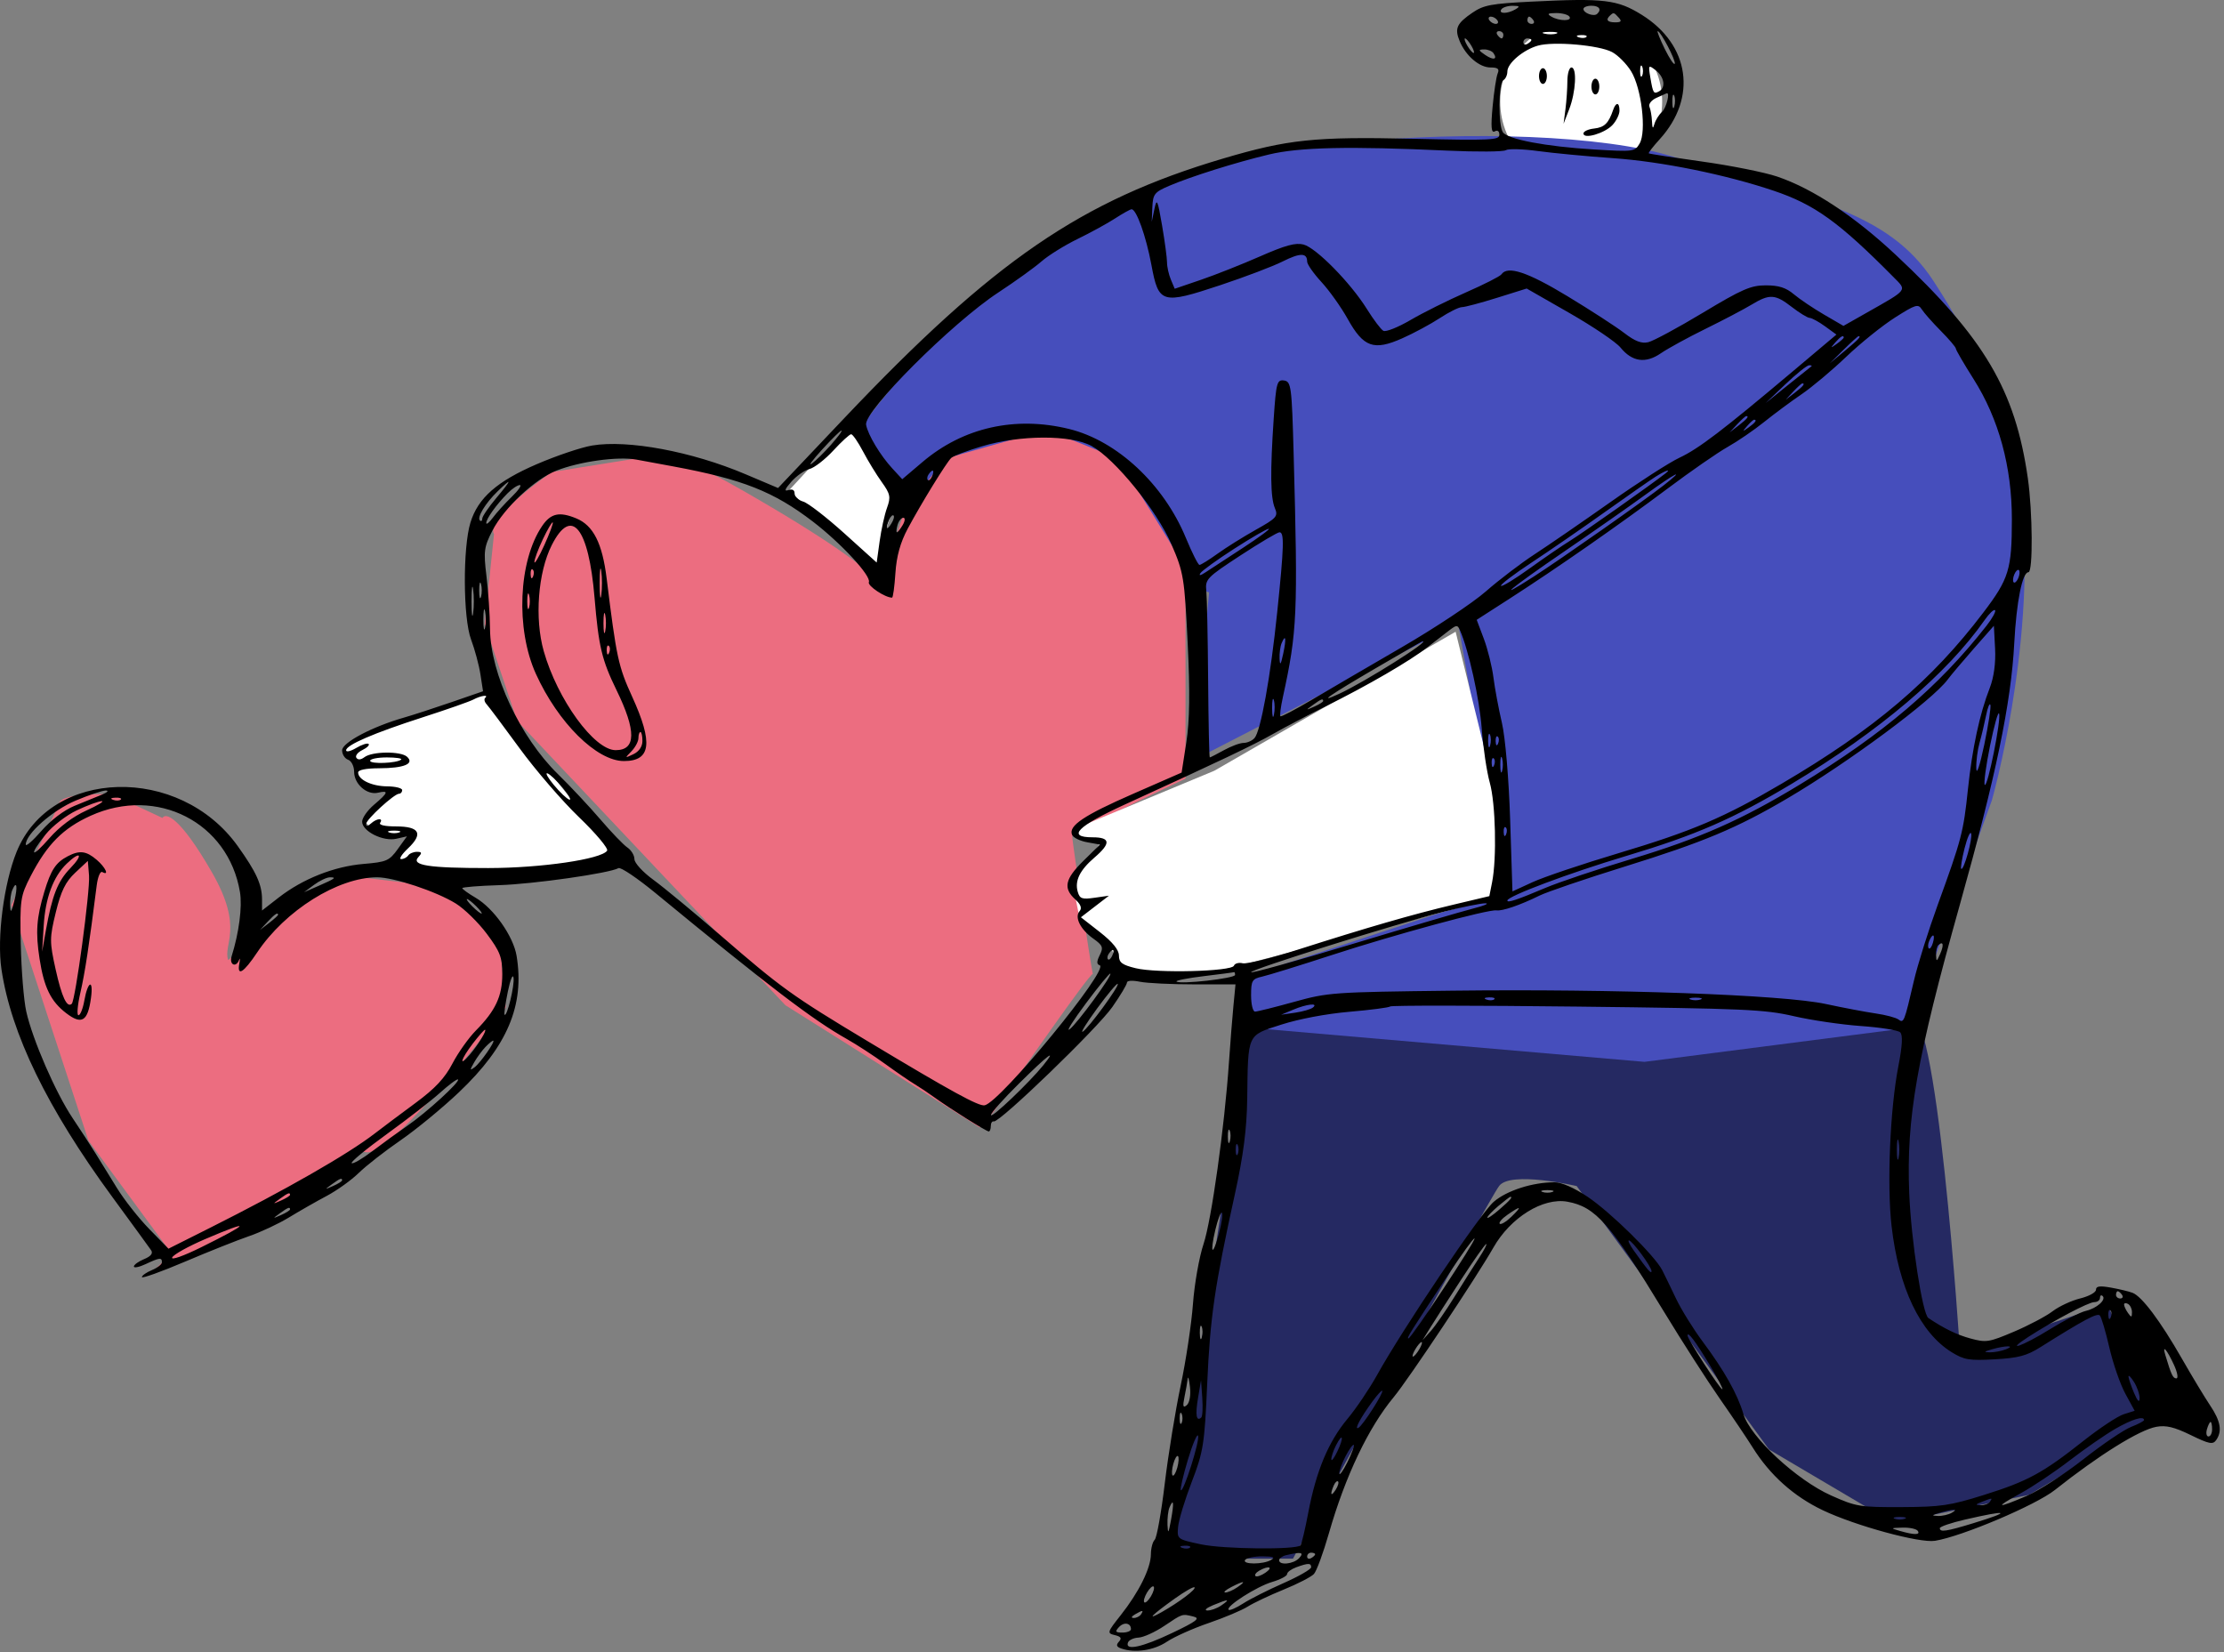
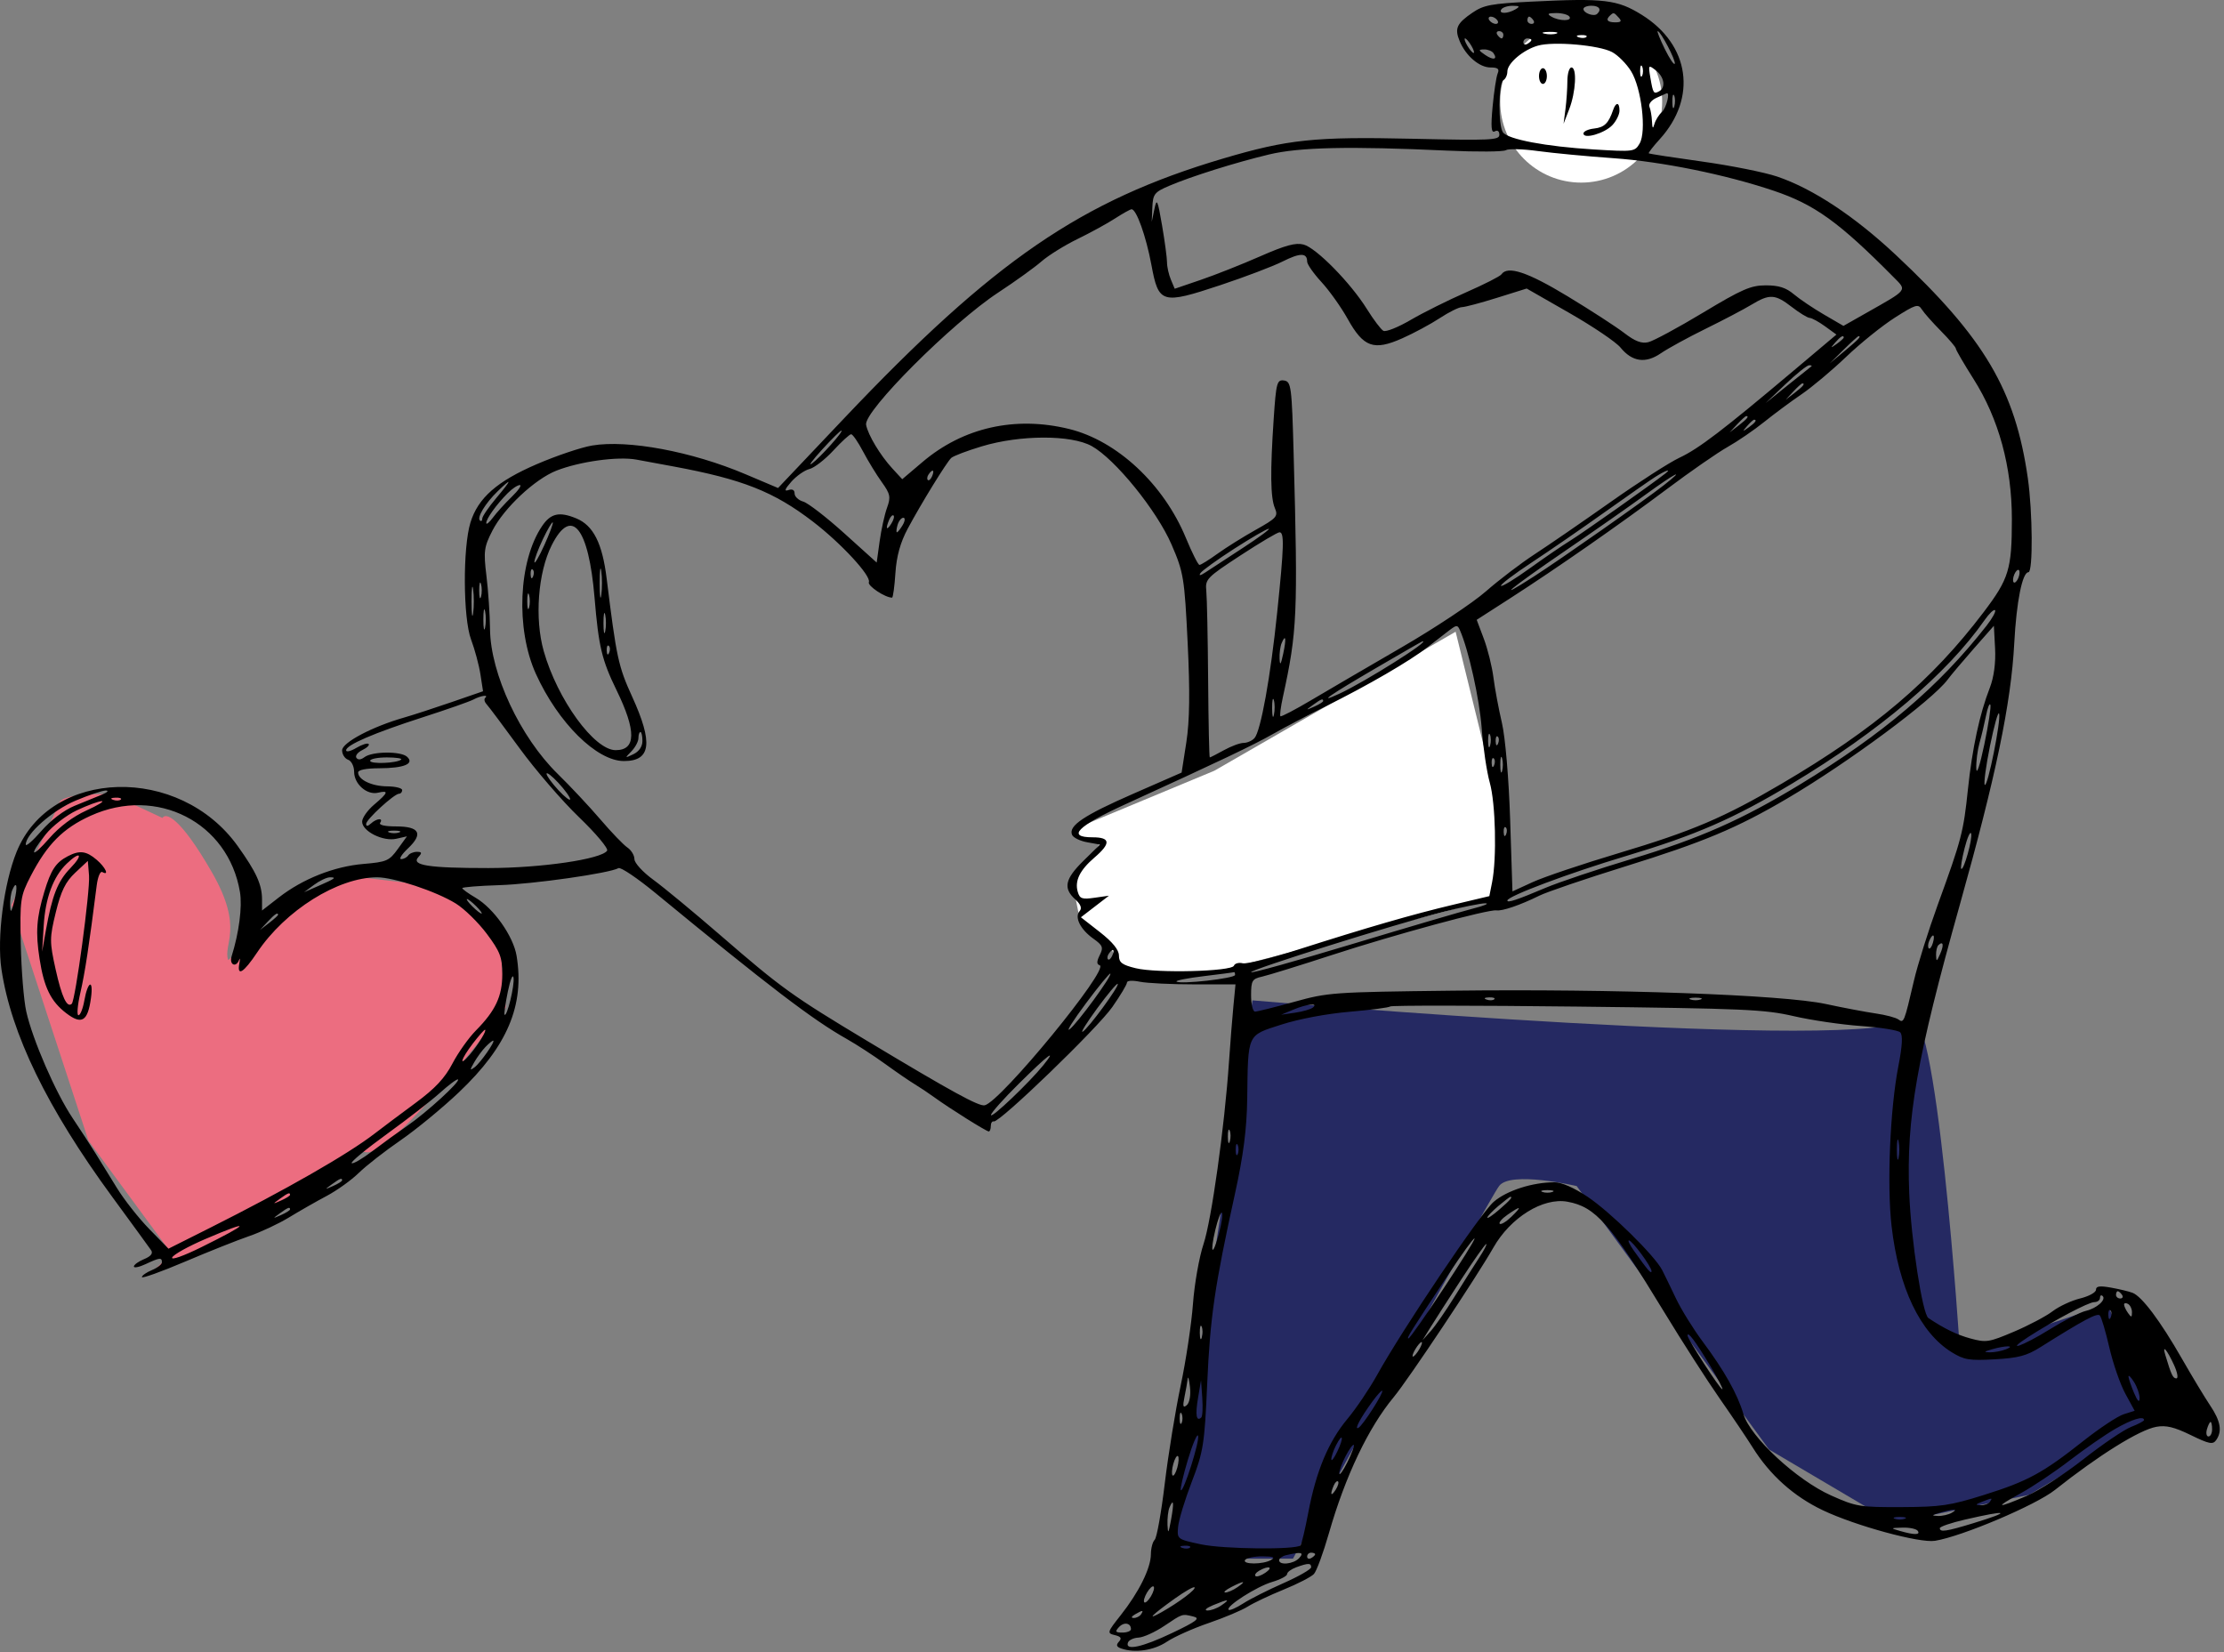
<svg xmlns="http://www.w3.org/2000/svg" width="424" height="315" viewBox="0 0 424 315" fill="none">
  <rect x="0" y="0" width="424" height="315" fill="#808080" stroke="none" />
  <path d="M238.783 190.716C238.783 190.716 358.309 201.022 363.709 194.117C369.164 187.263 373.698 258.134 373.698 258.134L401.85 248.635L410.478 270.938L386.866 284.98L360.984 290.349L337.268 276.345L300.593 226.119C300.593 226.119 287.931 223.152 285.793 226.119C283.6 229.035 246.502 297.155 246.502 297.155H222.891L238.783 190.716Z" fill="#252962" />
  <path d="M316.888 19.376C316.888 27.902 309.976 34.814 301.45 34.814C292.923 34.814 286.011 27.902 286.011 19.376C286.011 10.849 292.923 3.937 301.45 3.937C309.976 3.937 316.888 10.849 316.888 19.376Z" fill="white" />
  <path d="M57.058 171.599L43.503 183.036C42.465 179.955 46.599 177.076 40.402 166.301C34.205 155.526 31.536 154.905 30.977 155.942L21.269 151.404C21.269 151.404 11.272 151.083 11.251 153.272L2.168 172.571L16.863 217.462L32.643 238.899L28.795 242.822C35.311 240.569 48.169 232.891 47.839 233.396C47.427 234.028 53.486 229.569 57.739 228.659C59.78 228.221 64.634 218.715 69.764 219.662C74.894 220.61 96.425 192.067 96.425 192.067L95.208 178.704L85.078 169.209L65.434 166.857L57.058 171.599Z" fill="#EC6D80" />
-   <path d="M164.511 80.937L171.511 94.437L230.511 112.937L227.511 144.937L278.011 118.937L287.011 169.937L238.353 185.937V195.937L313.511 202.437L364.046 195.937L379.746 152.576C379.746 152.576 387.963 123.827 385.577 97.037C383.841 77.55 372.237 59.1 368.567 53.503C359.852 40.212 345.341 37.994 318.832 29.835C292.323 21.676 217.462 26.526 210.32 42.514C185.805 50.89 164.511 80.937 164.511 80.937Z" fill="#464EBC" />
-   <path d="M167.907 111L172.407 97.5L180.156 87.444L199.556 81.937L213.225 87.444L226.011 108.198V148.437C218.81 151.826 204.407 158.772 204.407 159.45C204.407 160.25 207.943 184.073 208.339 185.671C208.363 185.666 208.375 185.68 208.375 185.711C208.375 185.782 208.362 185.766 208.339 185.671C207.596 185.81 195.539 203.08 189.415 211.972L186.77 214.937L149.733 191.641L98.587 137.425L92.406 119L94.178 101.845C92.415 98.739 105.201 89.985 105.201 89.985L121.074 87.444C120.927 85.467 124.778 83.886 141.356 93.374C157.934 102.861 164.085 107.611 167.907 111Z" fill="#EC6D80" />
-   <path d="M68.406 141L75.906 138L94.406 131.5L99.406 140.5L111.407 155.5L117.907 163L114.907 165L97.406 166.5H81.406L78.406 163.5L77.906 165L75.406 164.5C73.406 164.1 76.906 160.667 78.906 159L77.406 158.5L74.906 159.5L72.406 157.5H70.406L69.406 156.5L70.906 155L74.406 152L73.906 150.5L69.406 149.5L67.906 147.5L68.906 145.5L66.406 144L65.406 143L68.406 141Z" fill="white" />
-   <path d="M162.407 80.5L171.407 93.5L168.907 101L167.407 109.5L150.407 93.5L162.407 80.5Z" fill="white" />
  <path d="M277.511 120.437L231.511 146.937L204.906 158L205.906 160L209.906 160.5L205.406 167L204.906 170.5L205.906 175.5L211.406 179.5L212.906 183.5L218.906 186L230.906 185.5L285.906 171L285.406 152.5L277.511 120.437Z" fill="white" />
  <path fill-rule="evenodd" clip-rule="evenodd" d="M291.955 0.311C284.303 0.692 282.862 0.961 280.732 2.411C277.71 4.467 277.276 5.433 278.286 7.85C279.456 10.653 282.044 12.863 284.154 12.863C285.565 12.863 285.895 13.137 285.528 14.004C285.263 14.631 284.828 17.484 284.561 20.343C284.201 24.204 284.305 25.415 284.962 25.047C285.496 24.747 285.848 25.002 285.848 25.689C285.848 26.722 284.312 26.793 269.243 26.452C250.638 26.032 245.549 26.564 233.172 30.228C206.115 38.237 189.46 49.656 160.905 79.776L148.334 93.037L142.086 90.391C131.88 86.067 119.679 83.79 112.869 84.939C110.807 85.287 106.076 86.881 102.357 88.483C94.752 91.756 91.138 94.933 89.692 99.614C88.215 104.403 88.28 117.833 89.802 121.9C90.515 123.804 91.322 126.807 91.594 128.573L92.09 131.786L86.1 133.854C82.805 134.991 78.735 136.315 77.056 136.794C70.969 138.533 65.223 141.569 65.223 143.047C65.223 143.814 65.738 144.622 66.368 144.841C67 145.061 67.513 146.089 67.513 147.135C67.513 149.483 69.961 151.628 72.069 151.128C74.182 150.626 74.023 151.119 71.33 153.399C70.071 154.466 69.04 155.926 69.04 156.643C69.04 158.48 73.043 160.48 75.569 159.905L77.584 159.446L75.829 161.874C74.207 164.119 73.713 164.333 69.284 164.708C63.702 165.18 57.74 167.541 53.171 171.087L49.955 173.584V171.498C49.955 168.647 48.867 166.254 45.319 161.298C34.207 145.778 9.646 146.419 3.166 162.399C0.723 168.427 -0.614 178.783 0.277 184.788C2.1 197.068 9.017 211.286 21.369 228.139C25.125 233.263 28.473 237.858 28.808 238.349C29.216 238.947 28.774 239.508 27.472 240.047C26.401 240.489 25.526 241.12 25.526 241.449C25.526 241.779 26.54 241.573 27.778 240.993C30.433 239.747 30.87 239.698 30.87 240.643C30.87 241.032 30.011 241.705 28.961 242.139C27.912 242.572 27.053 243.174 27.053 243.475C27.053 243.776 30.745 242.453 35.259 240.534C39.773 238.614 45.274 236.425 47.484 235.667C49.694 234.911 53.13 233.299 55.118 232.087C57.107 230.874 60.334 229.033 62.289 227.995C64.245 226.956 66.993 224.985 68.397 223.614C69.8 222.242 73.38 219.447 76.353 217.403C79.325 215.357 84.344 211.229 87.505 208.228C96.74 199.463 100.043 191.637 98.486 182.221C97.868 178.484 94.129 173.182 90.688 171.161C89.289 170.34 88.14 169.512 88.134 169.32C88.13 169.129 91.302 168.873 95.187 168.751C101.733 168.546 116.164 166.486 117.911 165.507C118.329 165.273 121.504 167.411 124.965 170.257C146.649 188.095 154.896 194.387 161.412 198.065C163.302 199.132 166.605 201.279 168.752 202.836C170.901 204.394 173.439 206.135 174.393 206.706C175.348 207.277 177.026 208.397 178.122 209.195C180.981 211.276 188.045 215.706 188.506 215.706C188.719 215.706 188.895 215.238 188.895 214.667C188.895 214.096 189.152 213.704 189.467 213.796C190.518 214.102 209.234 196.033 212.063 191.981C213.596 189.784 214.851 187.689 214.851 187.326C214.851 186.937 215.877 186.872 217.332 187.166C218.697 187.442 223.352 187.668 227.678 187.668H235.544L235.144 191.822C234.924 194.106 234.542 198.935 234.295 202.552C233.452 214.857 230.962 232.653 229.451 237.167C228.623 239.642 227.715 244.782 227.434 248.59C227.152 252.397 226.099 259.404 225.093 264.16C224.086 268.916 222.721 277.327 222.057 282.852C221.394 288.377 220.531 293.193 220.141 293.554C219.75 293.916 219.423 295.163 219.414 296.324C219.393 298.985 217.123 303.559 213.644 307.951C211.076 311.193 211.024 311.37 212.535 311.728C213.708 312.006 213.912 312.331 213.321 312.977C212.741 313.61 212.859 313.967 213.748 314.277C216.361 315.186 219.974 314.653 222.457 312.992C223.863 312.05 227.451 310.446 230.43 309.426C233.408 308.406 236.755 306.997 237.867 306.294C238.98 305.591 242.072 304.128 244.738 303.044C247.405 301.959 249.998 300.621 250.501 300.071C251.004 299.521 252.285 296.038 253.347 292.332C256.472 281.423 260.876 272.175 265.726 266.337C268.475 263.026 281.573 243.374 284.705 237.859C287.973 232.106 294.176 228.258 298.827 229.102C304.21 230.078 307.051 233.315 317.227 250.065C320.667 255.727 325.439 263.163 327.832 266.589C330.224 270.016 333.059 274.222 334.13 275.935C337.438 281.225 341.962 285.277 347.516 287.923C353.735 290.886 365.983 294.222 368.902 293.748C374.068 292.906 388.09 286.965 391.748 284.067C400.169 277.395 407.867 272.601 411.103 272.014C412.942 271.68 414.51 272.056 417.646 273.582C421.184 275.305 421.874 275.442 422.503 274.551C423.691 272.871 423.358 270.925 421.376 267.974C420.353 266.451 417.91 262.401 415.947 258.974C411.848 251.817 408.343 247.148 406.559 246.466C405.878 246.206 404.033 245.762 402.458 245.481C400.304 245.095 399.595 245.195 399.595 245.887C399.595 246.392 398.236 247.137 396.576 247.543C394.915 247.948 392.544 249.053 391.307 249.997C390.069 250.942 386.761 252.689 383.956 253.879C379.182 255.905 378.652 255.988 375.675 255.18C373.086 254.478 370.664 253.302 367.643 251.28C366.506 250.519 364.352 236.479 363.99 227.475C363.415 213.157 365.409 201.79 373.632 172.497C380.505 148.015 383.413 134.038 384.015 122.592C384.428 114.73 385.556 109.092 386.716 109.092C387.598 109.092 387.523 97.61 386.6 91.159C384.196 74.367 378.32 64.425 361.467 48.633C353.539 41.205 345.62 35.97 338.819 33.663C336.419 32.848 329.971 31.559 324.492 30.797C319.013 30.036 314.441 29.331 314.332 29.234C314.224 29.136 315.167 27.921 316.427 26.535C323.596 18.647 322.151 8.542 313.038 2.85C308.349 -0.079 305.849 -0.38 291.955 0.311ZM286.229 1.786C285.628 2.668 287.397 2.668 288.901 1.786C289.832 1.241 289.733 1.114 288.374 1.105C287.454 1.099 286.489 1.406 286.229 1.786ZM301.879 1.712C301.879 2.491 303.865 3.217 304.476 2.662C305.395 1.829 304.894 1.094 303.406 1.094C302.566 1.094 301.879 1.372 301.879 1.712ZM295.772 3.171C297.28 4.055 299.809 4.055 299.207 3.171C298.948 2.79 297.811 2.484 296.681 2.489C295.074 2.497 294.876 2.646 295.772 3.171ZM306.969 2.941C306.06 3.764 306.427 4.259 307.944 4.259C309.067 4.259 309.23 4.042 308.614 3.369C307.669 2.337 307.642 2.33 306.969 2.941ZM283.939 3.863C284.199 4.244 284.754 4.556 285.174 4.556C285.594 4.556 285.725 4.244 285.466 3.863C285.206 3.483 284.65 3.171 284.231 3.171C283.811 3.171 283.679 3.483 283.939 3.863ZM291.191 3.863C291.191 4.244 291.555 4.556 292 4.556C292.444 4.556 292.596 4.244 292.336 3.863C292.077 3.483 291.714 3.171 291.528 3.171C291.342 3.171 291.191 3.483 291.191 3.863ZM285.466 6.633C285.725 7.013 286.089 7.325 286.274 7.325C286.46 7.325 286.611 7.013 286.611 6.633C286.611 6.252 286.247 5.94 285.802 5.94C285.358 5.94 285.206 6.252 285.466 6.633ZM294.45 6.42C295.193 6.596 296.224 6.584 296.741 6.394C297.257 6.205 296.65 6.061 295.39 6.075C294.13 6.089 293.708 6.244 294.45 6.42ZM317.387 9.331C318.305 11.196 319.162 12.465 319.291 12.152C319.537 11.558 316.591 5.94 316.035 5.94C315.861 5.94 316.469 7.466 317.387 9.331ZM300.973 7.105C301.523 7.305 302.182 7.28 302.436 7.051C302.689 6.821 302.239 6.657 301.434 6.687C300.545 6.72 300.364 6.885 300.973 7.105ZM279.74 8.709C280.19 9.471 280.729 10.094 280.939 10.094C281.149 10.094 280.953 9.471 280.504 8.709C280.054 7.948 279.515 7.325 279.305 7.325C279.095 7.325 279.291 7.948 279.74 8.709ZM290.428 8.058C290.428 8.461 290.771 8.599 291.191 8.363C291.611 8.128 291.955 7.798 291.955 7.63C291.955 7.462 291.611 7.325 291.191 7.325C290.771 7.325 290.428 7.655 290.428 8.058ZM293.191 8.702C290.382 9.505 287.374 12.056 287.374 13.635C287.374 14.308 287.031 15.051 286.611 15.286C285.682 15.807 285.612 23.915 286.525 25.221C287.461 26.562 294.745 27.939 303.815 28.49C311.457 28.954 311.666 28.927 312.584 27.372C313.932 25.088 312.951 16.786 310.952 13.562C310.081 12.157 308.457 10.522 307.342 9.928C304.848 8.599 296.177 7.848 293.191 8.702ZM283.12 10.455C284.689 11.531 285.565 11.36 284.734 10.14C284.457 9.734 283.65 9.411 282.94 9.424C281.806 9.443 281.828 9.569 283.12 10.455ZM312.687 13.556C312.687 14.507 312.861 14.897 313.072 14.421C313.284 13.945 313.284 13.166 313.072 12.69C312.861 12.214 312.687 12.604 312.687 13.556ZM314.64 14.818C315.15 17.818 315.264 17.991 316.333 17.392C317.617 16.672 317.285 14.663 315.678 13.414C314.258 12.312 314.223 12.36 314.64 14.818ZM298.817 15.459C298.812 16.887 298.647 19.302 298.449 20.825L298.09 23.594L299.163 20.825C300.426 17.561 300.678 12.863 299.589 12.863C299.169 12.863 298.822 14.032 298.817 15.459ZM315.801 18.655C314.841 19.085 314.247 19.843 314.465 20.357C314.681 20.867 314.897 22.115 314.945 23.131C315.012 24.515 315.129 24.643 315.41 23.643C315.616 22.908 316.263 21.873 316.848 21.343C317.696 20.574 318.459 17.465 317.72 17.794C317.614 17.841 316.751 18.229 315.801 18.655ZM318.823 19.44C318.838 20.582 319.009 20.966 319.203 20.292C319.397 19.619 319.384 18.684 319.175 18.215C318.966 17.747 318.808 18.298 318.823 19.44ZM307.525 20.998C306.668 23.514 305.864 24.292 303.901 24.505C302.789 24.625 301.879 25.049 301.879 25.446C301.879 26.605 305.929 25.425 307.414 23.834C308.148 23.046 308.75 21.813 308.75 21.094C308.75 19.452 308.07 19.398 307.525 20.998ZM241.952 29.446C235.566 30.971 227.082 33.636 222.866 35.442C220.098 36.628 219.801 37.008 219.694 39.518L219.575 42.286L220.084 39.863C220.539 37.7 220.696 38.035 221.544 42.978C222.067 46.024 222.492 49.197 222.49 50.029C222.487 50.861 222.816 52.331 223.22 53.296L223.956 55.05L228.955 53.344C231.705 52.405 236.785 50.392 240.244 48.871C245.044 46.761 247.002 46.228 248.515 46.619C250.927 47.243 257.497 53.933 260.609 58.934C261.862 60.947 263.269 62.808 263.735 63.069C264.202 63.331 266.533 62.403 268.917 61.008C271.301 59.614 276.071 57.236 279.518 55.725C282.965 54.213 285.991 52.674 286.243 52.304C287.409 50.593 291.206 51.85 298.843 56.475C303.242 59.138 308.108 62.292 309.656 63.484C311.709 65.064 312.948 65.539 314.236 65.239C315.207 65.012 319.901 62.482 324.665 59.615C332.121 55.127 333.791 54.401 336.65 54.401C339.122 54.401 340.49 54.837 342.002 56.108C343.119 57.047 345.702 58.786 347.741 59.972L351.449 62.13L355.864 59.628C363.831 55.114 363.582 55.441 361.011 52.845C350.611 42.34 345.973 38.997 338.141 36.36C328.985 33.278 316.809 30.805 307.605 30.16C302.566 29.806 296.08 29.192 293.191 28.795C290.303 28.398 287.554 28.325 287.084 28.632C286.614 28.94 281.592 28.976 275.923 28.715C257.272 27.852 247.769 28.057 241.952 29.446ZM212.56 41.661C211.091 42.613 207.878 44.372 205.422 45.569C202.965 46.766 199.873 48.69 198.551 49.843C197.229 50.998 193.524 53.663 190.319 55.767C181.475 61.572 164.639 78.417 165.118 80.982C165.48 82.921 167.822 86.817 170.132 89.322L172.01 91.358L175.896 88.062C183.643 81.49 193.557 79.263 203.832 81.785C212.977 84.03 221.856 92.317 226.087 102.555C227.255 105.381 228.421 107.696 228.678 107.7C228.935 107.704 230.481 106.745 232.113 105.568C233.746 104.39 237.035 102.333 239.422 100.997C243.414 98.76 243.705 98.429 243.048 96.861C242.207 94.855 242.145 89.943 242.833 79.743C243.291 72.963 243.458 72.35 244.793 72.54C246.16 72.734 246.277 73.633 246.631 86.593C247.462 117.121 247.318 120.371 244.576 132.907C244.168 134.773 243.959 136.412 244.111 136.549C244.262 136.687 246.93 135.291 250.04 133.446C253.149 131.603 260.868 127.095 267.193 123.428C273.518 119.762 280.753 114.958 283.269 112.754C285.786 110.55 289.997 107.344 292.625 105.631C295.253 103.917 301.752 99.448 307.065 95.698C312.378 91.95 318.281 88.154 320.181 87.264C323.838 85.552 328.409 82.068 341.836 70.758L350.113 63.786L347.944 62.212C346.751 61.347 345.431 60.624 345.012 60.607C344.592 60.589 343.059 59.653 341.605 58.526C338.42 56.058 337.383 55.997 333.928 58.082C332.466 58.964 328.522 61.036 325.163 62.687C321.804 64.338 317.973 66.434 316.649 67.344C313.728 69.355 311.172 68.993 308.939 66.254C308.092 65.215 303.722 62.259 299.228 59.686L291.057 55.007L285.392 56.78C282.276 57.757 279.266 58.555 278.703 58.555C278.14 58.555 276.247 59.495 274.496 60.645C272.745 61.796 269.516 63.534 267.32 64.507C261.895 66.913 259.947 66.216 256.928 60.793C255.69 58.569 253.445 55.412 251.94 53.779C250.435 52.145 249.204 50.389 249.204 49.876C249.204 48.172 247.879 48.166 244.517 49.855C242.686 50.775 237.356 52.8 232.672 54.357C221.476 58.076 220.885 57.903 219.512 50.496C218.502 45.045 216.639 39.833 215.722 39.897C215.453 39.915 214.03 40.709 212.56 41.661ZM361.26 60.548C358.86 62.075 354.675 65.444 351.961 68.036C349.246 70.627 345.418 73.837 343.455 75.17C341.491 76.502 338.29 78.874 336.341 80.439C334.392 82.004 331.251 84.154 329.362 85.215C327.472 86.277 322.319 89.849 317.911 93.152C308.761 100.007 296.696 108.412 287.696 114.199L281.529 118.165L282.883 121.763C283.628 123.742 284.456 127.075 284.721 129.169C284.987 131.263 285.715 135.157 286.338 137.822C286.986 140.598 287.657 148.495 287.907 156.305L288.345 169.942L292.196 168.173C294.314 167.199 301.67 164.72 308.542 162.663C322.644 158.44 328.634 155.891 339.642 149.422C357.379 139 368.282 129.748 378.139 116.754C383.002 110.343 383.554 108.537 383.559 99.023C383.565 89.006 381.067 79.855 376.255 72.26C374.397 69.327 372.876 66.713 372.876 66.452C372.876 66.192 371.588 64.677 370.013 63.086C368.439 61.496 366.807 59.65 366.387 58.984C365.695 57.887 365.214 58.034 361.26 60.548ZM349.876 65.305C348.927 66.403 348.954 66.427 350.164 65.566C350.899 65.043 351.5 64.498 351.5 64.355C351.5 63.785 350.874 64.151 349.876 65.305ZM351.459 66.689L348.829 69.285L351.691 66.9C354.356 64.679 354.905 64.093 354.322 64.093C354.194 64.093 352.907 65.262 351.459 66.689ZM340.402 73.239L336.614 76.847L340.813 73.459C343.122 71.596 345.155 69.973 345.33 69.852C345.505 69.73 345.32 69.631 344.919 69.631C344.518 69.631 342.486 71.255 340.402 73.239ZM341.885 74.65L340.431 76.208L342.149 74.889C343.763 73.65 344.214 73.093 343.603 73.093C343.458 73.093 342.685 73.793 341.885 74.65ZM331.198 80.881L329.743 82.439L331.461 81.12C333.075 79.881 333.526 79.323 332.915 79.323C332.77 79.323 331.998 80.024 331.198 80.881ZM333.081 81.227C332.132 82.325 332.159 82.35 333.37 81.489C334.641 80.584 335.045 80.016 334.417 80.016C334.259 80.016 333.657 80.561 333.081 81.227ZM156.719 85.727C154.899 87.726 154.021 88.924 154.768 88.39C156.33 87.272 160.964 82.093 160.402 82.093C160.196 82.093 158.539 83.729 156.719 85.727ZM158.869 85.895C157.293 87.605 155.245 89.19 154.318 89.418C153.391 89.646 151.835 90.737 150.86 91.844C149.633 93.237 149.457 93.728 150.287 93.439C151.059 93.171 151.488 93.402 151.488 94.087C151.488 94.673 152.229 95.366 153.135 95.627C154.04 95.887 157.562 98.609 160.96 101.674L167.138 107.248L167.702 103.183C168.013 100.948 168.647 98.075 169.111 96.798C169.852 94.764 169.728 94.16 168.114 91.919C167.101 90.512 165.491 87.882 164.538 86.073C163.583 84.264 162.563 82.785 162.27 82.785C161.976 82.785 160.446 84.184 158.869 85.895ZM187.193 85.088C184.368 85.937 181.739 86.935 181.349 87.305C180.429 88.181 175.658 95.934 173.056 100.785C171.649 103.408 170.918 106.046 170.707 109.265C170.539 111.835 170.251 113.938 170.067 113.938C168.737 113.938 165.352 111.683 165.644 110.991C166.137 109.82 160.372 103.578 154.976 99.44C147.517 93.722 141.593 91.378 128.411 88.93C126.198 88.52 123.018 87.932 121.345 87.624C117.798 86.973 110.516 87.977 106.065 89.731C101.979 91.342 96.126 96.818 93.907 101.108C92.275 104.262 92.164 105.085 92.739 109.785C93.089 112.64 93.396 117.214 93.422 119.949C93.503 128.43 99.18 140.558 106.347 147.56C108.711 149.87 112.36 153.764 114.456 156.214C116.551 158.664 118.87 161.075 119.609 161.573C120.347 162.07 120.952 163.067 120.952 163.788C120.952 164.519 122.549 166.264 124.561 167.73C126.546 169.177 132.308 173.943 137.365 178.322C149.031 188.424 151.007 189.844 165.451 198.521C181.499 208.162 186.622 210.966 187.734 210.721C190.765 210.051 211.642 184.621 209.653 184.02C209.056 183.839 209.058 183.299 209.663 182.094C210.398 180.631 210.24 180.23 208.415 178.929C205.953 177.173 204.805 174.849 205.829 173.695C206.318 173.143 206.041 172.41 204.978 171.445C202.653 169.337 203.03 167.577 206.55 164.114L209.701 161.015L207.248 160.57C205.899 160.326 204.611 159.691 204.387 159.16C203.658 157.439 206.605 155.459 216.029 151.335L225.273 147.29L226.171 141.517C226.805 137.445 226.88 131.873 226.426 122.592C225.818 110.146 225.653 109.136 223.354 103.817C220.545 97.32 212.58 87.499 208.124 85.038C204.197 82.871 194.487 82.893 187.193 85.088ZM177.031 90.447C176.754 90.852 176.691 91.334 176.891 91.515C177.091 91.696 177.458 91.364 177.707 90.776C178.223 89.556 177.783 89.342 177.031 90.447ZM315.6 90.904C314.561 91.562 310.206 94.599 305.92 97.654C301.634 100.709 295.35 105.038 291.956 107.275C288.561 109.512 285.955 111.497 286.164 111.686C286.372 111.875 288.816 110.39 291.595 108.384C294.374 106.379 297.899 103.968 299.43 103.026C301.716 101.619 314.845 92.351 317.491 90.276C318.785 89.262 317.538 89.675 315.6 90.904ZM313.712 94.305C310.773 96.448 303.817 101.314 298.253 105.116C288.055 112.088 284.512 114.996 292.394 109.925C297.539 106.615 313.435 95.456 317.147 92.549C321.673 89.005 319.357 90.188 313.712 94.305ZM94.85 93.689C92.522 95.953 90.88 98.667 91.499 99.228C91.743 99.45 91.942 99.291 91.942 98.876C91.942 98.461 93.142 96.696 94.609 94.954C97.634 91.36 97.722 90.896 94.85 93.689ZM96.775 94.035C94.627 96.206 92.706 98.885 92.706 99.708C92.706 100.089 93.273 99.63 93.966 98.689C94.659 97.748 96.273 95.965 97.551 94.727C98.83 93.489 99.524 92.477 99.095 92.477C98.666 92.477 97.622 93.178 96.775 94.035ZM103.366 100.265C98.829 106.931 98.279 119.902 102.17 128.477C106.403 137.804 113.763 145.092 118.95 145.092C124.104 145.092 124.547 141.641 120.523 132.828C117.88 127.035 117.526 125.397 115.653 110.251C114.824 103.547 113.112 100.169 109.865 98.827C106.643 97.496 105.005 97.858 103.366 100.265ZM169.523 99.081C168.786 100.821 169.003 101.271 169.903 99.867C170.349 99.172 170.552 98.458 170.356 98.28C170.159 98.101 169.784 98.462 169.523 99.081ZM171.115 100.092C170.896 100.854 170.843 101.477 170.999 101.477C171.156 101.477 171.65 100.854 172.1 100.092C172.551 99.327 172.603 98.708 172.216 98.708C171.83 98.708 171.335 99.331 171.115 100.092ZM103.497 102.796C102.6 104.686 101.875 106.643 101.885 107.143C101.895 107.644 102.743 106.201 103.77 103.936C104.796 101.672 105.522 99.715 105.382 99.588C105.242 99.462 104.394 100.905 103.497 102.796ZM105.185 103.937C102.56 109.136 101.898 117.899 103.659 124.127C106.267 133.352 113.286 143.015 117.377 143.015C121.284 143.015 121.332 139.35 117.529 131.55C114.74 125.833 114.128 123.255 113.35 113.957C112.224 100.502 108.948 96.483 105.185 103.937ZM235.328 104.599C232.104 106.672 229.199 108.765 228.871 109.25C228.488 109.816 228.841 109.76 229.858 109.092C230.73 108.521 233.946 106.418 237.007 104.419C240.068 102.421 242.262 100.794 241.881 100.807C241.5 100.819 238.551 102.525 235.328 104.599ZM236.492 105.891C230.07 110.088 229.749 110.42 229.977 112.641C230.109 113.926 230.267 121.597 230.328 129.688C230.39 137.78 230.531 144.399 230.643 144.399C230.754 144.399 231.97 143.778 233.345 143.017C234.72 142.257 236.403 141.634 237.087 141.633C237.77 141.632 238.702 141.224 239.157 140.727C240.352 139.42 242.222 129.073 243.498 116.707C244.795 104.148 244.871 101.477 243.935 101.477C243.556 101.477 240.206 103.463 236.492 105.891ZM114.325 111.169C114.325 113.644 114.464 114.657 114.633 113.419C114.802 112.181 114.802 110.157 114.633 108.919C114.464 107.681 114.325 108.694 114.325 111.169ZM101.163 109.496C101.2 110.302 101.381 110.466 101.625 109.915C101.845 109.415 101.818 108.817 101.564 108.588C101.311 108.358 101.131 108.766 101.163 109.496ZM384.022 109.508C383.75 110.149 383.699 110.831 383.909 111.021C384.119 111.211 384.513 110.842 384.785 110.2C385.057 109.558 385.107 108.877 384.897 108.687C384.687 108.496 384.293 108.866 384.022 109.508ZM89.896 114.631C89.896 117.106 90.035 118.118 90.204 116.881C90.373 115.643 90.373 113.618 90.204 112.381C90.035 111.143 89.896 112.156 89.896 114.631ZM91.356 112.554C91.356 113.886 91.513 114.431 91.705 113.765C91.897 113.099 91.897 112.008 91.705 111.342C91.513 110.676 91.356 111.221 91.356 112.554ZM100.517 114.631C100.517 115.963 100.674 116.508 100.866 115.842C101.058 115.176 101.058 114.085 100.866 113.419C100.674 112.753 100.517 113.298 100.517 114.631ZM92.15 118.092C92.15 119.806 92.299 120.507 92.481 119.65C92.663 118.793 92.663 117.391 92.481 116.534C92.299 115.677 92.15 116.379 92.15 118.092ZM115.052 118.784C115.052 120.498 115.201 121.199 115.383 120.342C115.565 119.485 115.565 118.084 115.383 117.227C115.201 116.37 115.052 117.071 115.052 118.784ZM378.372 118.199C371.215 128.449 358.329 139.388 341.576 149.435C330.477 156.091 323.343 159.201 310.016 163.192C299.202 166.43 287.374 170.864 287.374 171.678C287.374 172.176 289.16 171.582 294.667 169.256C297.209 168.182 304.595 165.705 311.08 163.75C324.026 159.849 332.075 156.29 343.103 149.592C359.091 139.883 369.58 130.962 378.721 119.301C379.841 117.871 380.573 116.534 380.347 116.329C380.122 116.125 379.233 116.966 378.372 118.199ZM276.374 120.116C275.572 120.717 273.683 122.178 272.175 123.365C268.83 125.997 260.823 130.647 252.639 134.709C249.28 136.376 244.814 138.721 242.715 139.919C239.046 142.013 232.544 145.11 214.47 153.369C205.373 157.527 203.303 159.63 208.306 159.63C211.721 159.63 211.827 160.766 208.666 163.481C205.855 165.896 204.865 167.92 205.468 170.014C205.852 171.341 206.281 171.495 208.663 171.155L211.415 170.763L206.072 174.875L209.698 177.708C212.115 179.598 213.324 181.087 213.324 182.175C213.324 183.505 213.915 183.951 216.518 184.586C220.558 185.573 234.842 185.207 235.246 184.107C235.405 183.671 236.157 183.462 236.917 183.643C237.677 183.823 242.384 182.664 247.377 181.067C260.619 176.833 269.301 174.321 277.068 172.476L283.939 170.844L284.467 168.18C285.375 163.605 285.132 153.169 284.026 149.218C283.444 147.139 282.749 142.478 282.482 138.861C282.066 133.247 279.984 123.88 278.316 120.116C277.875 119.123 277.701 119.123 276.374 120.116ZM376.311 123.639C374.212 126.024 371.965 128.687 371.319 129.557C368.384 133.507 352.409 145.351 340.779 152.2C331.146 157.873 324.797 160.535 309.763 165.206C302.278 167.532 294.951 170.027 293.482 170.751C289.81 172.559 286.413 173.725 285.292 173.56C283.737 173.331 265.811 178.196 253.898 182.08C247.747 184.084 241.77 185.934 240.616 186.19C238.714 186.612 238.516 186.948 238.516 189.758C238.516 191.464 238.854 192.86 239.268 192.86C239.682 192.86 243.031 192.025 246.711 191.005C253.225 189.198 254.029 189.142 276.929 188.867C307.872 188.496 339.831 189.637 348.065 191.405C351.424 192.128 355.718 192.94 357.608 193.213C359.497 193.486 361.444 194.002 361.933 194.359C362.958 195.108 363.035 194.915 364.883 186.975C365.592 183.929 367.646 177.387 369.447 172.437C373.968 160.011 374.329 158.629 375.178 150.509C375.999 142.675 377.412 136.103 379.34 131.16C380.129 129.136 380.503 126.368 380.358 123.631L380.128 119.304L376.311 123.639ZM244.336 122.619C244.075 123.237 243.9 124.575 243.948 125.591C244.014 126.974 244.185 126.743 244.631 124.669C245.263 121.726 245.124 120.757 244.336 122.619ZM262.432 127.304C253.345 132.61 250.967 134.268 255.311 132.269C260.183 130.027 273.084 121.895 271.152 122.285C271.047 122.305 267.123 124.564 262.432 127.304ZM115.668 124.034C115.705 124.841 115.886 125.005 116.129 124.453C116.35 123.953 116.322 123.356 116.069 123.126C115.815 122.896 115.635 123.304 115.668 124.034ZM90.237 133.372C89.508 133.757 85.186 135.272 80.632 136.738C71.246 139.762 65.986 142.027 65.986 143.044C65.986 143.427 66.856 143.222 67.919 142.591C68.981 141.959 70.042 141.616 70.275 141.827C70.507 142.037 69.971 142.563 69.084 142.993C68.197 143.424 67.683 144.088 67.942 144.468C68.245 144.913 68.797 144.869 69.495 144.344C70.971 143.233 76.4 143.182 77.597 144.267C79.077 145.609 77.039 146.453 72.284 146.466C69.8 146.472 68.277 146.776 68.277 147.265C68.277 148.655 70.863 149.893 73.811 149.915C75.386 149.928 76.674 150.249 76.674 150.63C76.674 151.011 76.406 151.322 76.079 151.322C75.157 151.322 69.803 156.233 69.803 157.078C69.803 157.575 70.114 157.548 70.719 156.999C71.827 155.995 73.136 155.891 72.475 156.861C72.187 157.284 73.366 157.553 75.508 157.553C79.996 157.553 80.745 158.938 77.776 161.748C76.592 162.868 76.012 163.784 76.486 163.784C76.96 163.784 77.56 163.472 77.819 163.091C78.079 162.711 78.828 162.399 79.484 162.399C80.444 162.399 80.496 162.597 79.754 163.409C78.324 164.971 81.697 165.498 93.087 165.491C103.151 165.486 114.611 163.813 115.743 162.185C116.028 161.776 113.623 158.906 110.399 155.807C107.176 152.708 102.057 146.77 99.023 142.612C95.99 138.455 93.176 134.697 92.77 134.262C92.366 133.827 92.242 133.281 92.497 133.05C93.232 132.384 91.692 132.603 90.237 133.372ZM242.526 135.053C242.534 136.576 242.691 137.118 242.873 136.257C243.055 135.395 243.049 134.149 242.858 133.487C242.667 132.826 242.517 133.53 242.526 135.053ZM250.304 134.399C248.881 135.433 248.89 135.446 250.54 134.721C251.485 134.306 252.258 133.821 252.258 133.644C252.258 133.115 251.861 133.268 250.304 134.399ZM378.63 136.438C378.327 137.961 377.77 140.297 377.391 141.63C377.012 142.963 376.733 145.144 376.772 146.476C376.814 147.897 377.443 146.035 378.294 141.976C379.091 138.169 379.616 134.742 379.461 134.361C379.306 133.98 378.931 134.915 378.63 136.438ZM379.387 142.212C378.604 146.079 378.158 149.42 378.395 149.634C378.942 150.132 381.541 137.168 381.123 136.028C380.951 135.561 380.17 138.343 379.387 142.212ZM121.715 140.71C121.715 141.346 121.114 142.482 120.379 143.234C119.083 144.561 119.094 144.577 120.761 143.783C121.833 143.273 122.478 142.325 122.478 141.26C122.478 140.321 122.307 139.553 122.097 139.553C121.887 139.553 121.715 140.074 121.715 140.71ZM283.706 141.284C283.721 142.426 283.892 142.81 284.086 142.136C284.28 141.463 284.267 140.528 284.058 140.059C283.849 139.591 283.691 140.142 283.706 141.284ZM285.144 141.341C285.181 142.148 285.362 142.312 285.605 141.76C285.826 141.26 285.799 140.663 285.545 140.433C285.292 140.203 285.112 140.612 285.144 141.341ZM286.025 145.784C286.025 147.117 286.182 147.661 286.373 146.995C286.566 146.329 286.566 145.238 286.373 144.572C286.182 143.906 286.025 144.451 286.025 145.784ZM70.567 145.04C70.567 145.714 75.699 145.514 76.476 144.81C76.725 144.584 75.497 144.399 73.748 144.399C71.998 144.399 70.567 144.687 70.567 145.04ZM284.381 145.495C284.418 146.302 284.599 146.466 284.842 145.914C285.063 145.414 285.035 144.817 284.782 144.587C284.528 144.357 284.348 144.766 284.381 145.495ZM104.198 147.515C104.198 147.895 105.21 149.297 106.447 150.63C107.684 151.963 108.696 152.741 108.696 152.361C108.696 151.98 107.684 150.578 106.447 149.245C105.21 147.913 104.198 147.134 104.198 147.515ZM14.424 152.631C10.016 154.482 4.914 158.974 4.914 161.003C4.914 161.458 6.253 160.294 7.89 158.417C9.678 156.366 12.193 154.458 14.188 153.639C16.015 152.89 18.369 151.927 19.419 151.5C20.468 151.073 20.812 150.717 20.182 150.709C19.552 150.701 16.961 151.565 14.424 152.631ZM21.566 152.487C22.116 152.687 22.775 152.663 23.029 152.433C23.282 152.203 22.832 152.039 22.027 152.069C21.138 152.102 20.957 152.267 21.566 152.487ZM14.638 154.487C12.634 155.433 9.979 157.484 8.722 159.059C5.384 163.237 5.935 163.796 9.435 159.781C11.314 157.625 13.927 155.669 16.455 154.526C18.67 153.526 19.985 152.721 19.377 152.739C18.77 152.757 16.637 153.544 14.638 154.487ZM17.278 155.518C12.025 157.898 8.983 160.96 5.856 167.012C3.874 170.848 3.779 171.508 3.962 180.053C4.069 185.002 4.538 190.756 5.005 192.839C6.216 198.236 10.602 208.322 13.838 213.153C15.359 215.423 17.322 218.442 18.202 219.863C19.081 221.284 20.931 224.278 22.313 226.518C23.694 228.758 26.466 232.27 28.472 234.324L32.119 238.057L39.953 234.124C54.499 226.821 66.309 220.062 71.426 216.111C72.949 214.937 76.464 212.303 79.238 210.259C82.927 207.542 84.81 205.532 86.248 202.774C87.33 200.701 89.35 197.856 90.738 196.452C94.473 192.672 95.759 189.923 95.759 185.719C95.759 182.507 95.336 181.404 92.803 178.02C91.177 175.847 88.514 173.247 86.886 172.242C83.131 169.923 75.056 167.242 71.868 167.255C64.4 167.286 54.382 173.569 49.028 181.579C46.431 185.466 45.161 186.253 45.63 183.687C45.787 182.83 45.768 182.519 45.589 182.995C44.995 184.569 43.651 183.918 44.161 182.302C45.565 177.851 46.212 172.876 45.751 170.087C43.551 156.782 29.9 149.798 17.278 155.518ZM286.671 158.649C286.708 159.455 286.889 159.619 287.132 159.068C287.353 158.568 287.325 157.97 287.072 157.741C286.819 157.511 286.638 157.919 286.671 158.649ZM74.193 158.703C74.718 158.896 75.577 158.896 76.102 158.703C76.627 158.512 76.197 158.355 75.147 158.355C74.098 158.355 73.668 158.512 74.193 158.703ZM374.545 161.714C374.032 163.728 373.744 165.494 373.903 165.638C374.375 166.066 376.123 159.809 375.786 158.894C375.616 158.431 375.058 159.7 374.545 161.714ZM12.93 163.235C10.638 164.427 9.716 165.822 8.451 170.014C6.957 174.964 6.759 177.75 7.544 182.8C8.393 188.276 9.694 190.922 12.636 193.167C15.594 195.424 16.736 194.72 17.344 190.264C17.85 186.563 16.738 187.004 16.075 190.768C15.805 192.299 15.302 193.552 14.959 193.552C14.614 193.552 14.782 191.606 15.329 189.225C16.197 185.452 16.969 180.383 18.436 168.805C18.641 167.188 19.118 166.038 19.495 166.25C20.894 167.034 20.123 165.359 18.416 163.904C16.441 162.222 15.175 162.067 12.93 163.235ZM12.717 164.659C10.149 167.138 8.649 171.185 8.326 176.511L8.027 181.437L8.735 177.444C9.927 170.721 10.987 168.021 13.423 165.505C15.975 162.869 15.35 162.118 12.717 164.659ZM14.343 166.378C12.499 168.102 11.636 169.856 10.646 173.899C9.439 178.813 9.437 179.553 10.603 184.8C11.775 190.078 12.766 192.2 13.675 191.377C14.376 190.74 17.205 169.77 16.973 166.918L16.747 164.13L14.343 166.378ZM59.879 168.686L57.971 170.097L60.642 168.929C63.91 167.501 64.257 167.241 62.869 167.26C62.274 167.269 60.929 167.911 59.879 168.686ZM2.337 169.695C2.075 170.313 1.895 171.651 1.937 172.667C1.998 174.153 2.15 173.986 2.712 171.814C3.429 169.044 3.188 167.683 2.337 169.695ZM90.034 172.783C90.793 173.545 91.587 174.168 91.797 174.168C92.007 174.168 91.557 173.545 90.797 172.783C90.037 172.022 89.244 171.399 89.034 171.399C88.824 171.399 89.274 172.022 90.034 172.783ZM275.16 173.846C265.953 176.196 238.517 184.81 238.516 185.351C238.516 185.599 247.191 183.184 257.792 179.983C268.394 176.783 278.786 173.73 280.885 173.199C282.985 172.669 284.015 172.225 283.176 172.212C282.336 172.2 278.729 172.935 275.16 173.846ZM51.027 175.726L49.573 177.283L51.291 175.965C52.236 175.239 53.008 174.538 53.008 174.407C53.008 173.853 52.394 174.262 51.027 175.726ZM367.795 179.39C367.546 179.978 367.514 180.613 367.722 180.802C367.931 180.991 368.285 180.51 368.508 179.734C368.985 178.084 368.456 177.83 367.795 179.39ZM369.568 180.168C369.288 180.422 369.081 181.279 369.107 182.072C369.152 183.398 369.215 183.38 369.887 181.856C370.634 180.161 370.479 179.341 369.568 180.168ZM211.384 181.83C211.107 182.235 211.044 182.716 211.244 182.898C211.444 183.079 211.812 182.747 212.06 182.159C212.576 180.939 212.137 180.725 211.384 181.83ZM96.817 189.052C96.349 191.337 96.068 193.316 96.194 193.449C96.656 193.941 98.133 187.857 97.904 186.403C97.774 185.576 97.284 186.768 96.817 189.052ZM207.021 191.294C204.604 194.537 203.203 196.761 203.908 196.236C205.351 195.163 212.086 185.958 211.679 185.617C211.534 185.497 209.438 188.051 207.021 191.294ZM229.497 186.1C226.425 186.469 224.086 186.928 224.299 187.121C224.95 187.711 235.463 186.53 235.463 185.867C235.463 185.524 235.376 185.286 235.272 185.338C235.167 185.389 232.568 185.732 229.497 186.1ZM209.182 192.235C207.194 194.946 205.943 196.954 206.401 196.697C207.484 196.09 213.473 187.918 213.089 187.571C212.928 187.425 211.17 189.523 209.182 192.235ZM283.414 190.564C283.965 190.764 284.624 190.739 284.877 190.509C285.131 190.279 284.68 190.116 283.876 190.146C282.986 190.179 282.805 190.343 283.414 190.564ZM322.3 190.549C322.825 190.742 323.684 190.742 324.209 190.549C324.734 190.357 324.304 190.2 323.254 190.2C322.205 190.2 321.776 190.357 322.3 190.549ZM246.532 192.497L244.242 193.456L246.914 193.066C248.383 192.852 249.912 192.407 250.311 192.076C251.428 191.151 249.137 191.406 246.532 192.497ZM265.049 191.876C264.816 192.087 261.318 192.543 257.275 192.89C252.915 193.264 247.634 194.258 244.292 195.334C237.697 197.457 237.944 196.922 237.778 209.475C237.703 215.163 237.043 220.303 235.466 227.475C231.572 245.18 230.706 251.101 230.149 263.82C229.646 275.321 229.418 276.762 227.205 282.512C225.886 285.939 224.713 289.801 224.6 291.095C224.394 293.434 224.417 293.451 228.974 294.425C233.221 295.334 247.005 295.48 247.926 294.627C248.132 294.437 248.807 291.608 249.427 288.341C250.929 280.425 253.26 274.853 256.888 270.506C258.534 268.534 261.067 264.783 262.518 262.172C267.453 253.285 282.261 231.29 284.766 229.127C287.256 226.976 292.161 225.398 296.353 225.398C297.72 225.398 300.116 226.448 302.695 228.179C307.047 231.098 315.493 239.404 316.891 242.14C317.342 243.022 318.524 245.457 319.519 247.551C320.514 249.646 322.812 253.352 324.626 255.789C328.758 261.338 331.244 265.762 332.378 269.579C333.679 273.96 342.523 282.172 349.102 285.108C353.888 287.245 354.569 287.356 362.555 287.322C370.025 287.29 371.78 287.032 378.22 285.011C386.586 282.387 389.44 280.838 397.177 274.718C400.263 272.278 403.728 269.984 404.877 269.62L406.967 268.96L405.191 265.698C404.214 263.903 402.841 259.943 402.139 256.897C401.439 253.851 400.623 251.103 400.327 250.789C399.83 250.263 397.319 251.603 389.005 256.829C386.39 258.474 384.808 258.895 380.297 259.146C375.434 259.417 374.47 259.26 372.112 257.811C366.067 254.094 361.974 245.519 360.624 233.743C359.722 225.873 360.333 211.41 361.91 203.32C362.687 199.326 362.795 197.287 362.253 196.796C361.819 196.402 358.451 195.867 354.765 195.606C351.08 195.345 345.317 194.498 341.958 193.723C336.409 192.444 332.631 192.278 300.661 191.903C281.308 191.677 265.281 191.664 265.049 191.876ZM90.138 198.955C87.853 201.944 87.388 203.601 89.538 201.088C91.144 199.212 92.912 196.321 92.454 196.321C92.287 196.321 91.245 197.507 90.138 198.955ZM92.54 199.61C91.9 200.276 90.931 201.6 90.389 202.552C89.545 204.032 89.559 204.165 90.481 203.471C91.606 202.624 94.548 198.398 94.013 198.398C93.844 198.398 93.181 198.944 92.54 199.61ZM194.32 206.521C191.336 209.465 188.911 212.191 188.93 212.579C188.967 213.312 196.246 206.381 198.915 203.071C201.608 199.731 199.902 201.011 194.32 206.521ZM83.926 208.302C82.247 209.816 77.666 213.374 73.749 216.208C69.83 219.042 66.815 221.534 67.049 221.747C67.283 221.959 69.071 220.919 71.024 219.438C72.976 217.956 75.991 215.768 77.723 214.575C81.344 212.081 87.811 206.162 87.314 205.796C87.13 205.661 85.606 206.788 83.926 208.302ZM234.085 216.744C234.1 217.886 234.271 218.27 234.465 217.596C234.659 216.923 234.646 215.988 234.437 215.52C234.227 215.051 234.069 215.602 234.085 216.744ZM361.632 219.167C361.632 220.881 361.781 221.581 361.964 220.725C362.145 219.868 362.145 218.467 361.964 217.61C361.781 216.753 361.632 217.454 361.632 219.167ZM235.583 219.167C235.583 220.119 235.757 220.509 235.968 220.033C236.18 219.557 236.18 218.778 235.968 218.302C235.757 217.826 235.583 218.215 235.583 219.167ZM63.269 225.782C61.846 226.816 61.856 226.829 63.505 226.104C64.45 225.689 65.223 225.204 65.223 225.028C65.223 224.498 64.827 224.651 63.269 225.782ZM294.054 227.241C294.579 227.433 295.438 227.433 295.963 227.241C296.488 227.049 296.058 226.892 295.008 226.892C293.959 226.892 293.53 227.049 294.054 227.241ZM53.345 228.551C51.922 229.586 51.931 229.598 53.581 228.873C54.526 228.458 55.299 227.973 55.299 227.797C55.299 227.267 54.903 227.42 53.345 228.551ZM285.649 229.925C284.499 230.893 283.557 231.886 283.557 232.133C283.557 232.378 284.588 231.685 285.848 230.59C287.952 228.762 288.465 228.167 287.939 228.167C287.83 228.167 286.799 228.958 285.649 229.925ZM53.345 231.32C51.922 232.355 51.931 232.367 53.581 231.642C54.526 231.227 55.299 230.742 55.299 230.566C55.299 230.036 54.903 230.189 53.345 231.32ZM287.386 231.597C286.342 232.324 285.683 233.094 285.919 233.309C286.157 233.524 287.156 232.922 288.141 231.972C290.269 229.917 289.994 229.779 287.386 231.597ZM231.704 234.451C230.593 239.151 231.191 239.694 232.409 235.09C232.924 233.145 233.168 231.393 232.951 231.197C232.735 231.001 232.174 232.466 231.704 234.451ZM39.117 236.227C35.885 237.613 33.052 239.192 32.822 239.735C32.584 240.298 34.941 239.47 38.318 237.805C47.772 233.141 48.178 232.342 39.117 236.227ZM276.167 242.911C268.819 254.039 268.115 255.167 268.511 255.167C269.053 255.167 281.453 236.412 281.114 236.105C280.958 235.964 278.732 239.026 276.167 242.911ZM311.451 238.378C314.137 242.166 314.857 243.002 314.857 242.328C314.857 241.491 311.16 236.475 310.543 236.475C310.3 236.475 310.709 237.331 311.451 238.378ZM278.587 243.917C276.169 247.629 273.516 251.757 272.692 253.09L271.192 255.513L272.751 253.782C273.609 252.83 275.661 249.871 277.31 247.205C278.96 244.54 281.075 241.191 282.009 239.763C282.943 238.335 283.545 237.167 283.345 237.167C283.145 237.167 281.004 240.205 278.587 243.917ZM403.412 246.859C403.412 247.24 403.776 247.551 404.221 247.551C404.665 247.551 404.817 247.24 404.557 246.859C404.298 246.478 403.934 246.167 403.749 246.167C403.563 246.167 403.412 246.478 403.412 246.859ZM400.358 247.436C400.358 247.88 399.868 248.244 399.268 248.244C398.18 248.244 391.61 251.711 386.695 254.879C382.005 257.903 385.642 256.623 390.746 253.454C393.489 251.751 396.589 250.163 397.633 249.924C399.726 249.448 401.618 247.771 400.849 247.073C400.579 246.829 400.358 246.992 400.358 247.436ZM404.95 248.722C404.957 249.03 405.295 249.749 405.702 250.321C406.34 251.216 406.444 251.197 406.454 250.188C406.46 249.544 406.122 248.825 405.702 248.59C405.282 248.354 404.944 248.414 404.95 248.722ZM401.946 250.724C401.982 251.531 402.163 251.695 402.407 251.143C402.627 250.643 402.6 250.046 402.346 249.816C402.093 249.586 401.913 249.994 401.946 250.724ZM228.741 254.128C228.756 255.27 228.927 255.654 229.121 254.98C229.315 254.307 229.302 253.372 229.093 252.903C228.884 252.435 228.726 252.986 228.741 254.128ZM321.728 254.621C321.728 255.287 327.922 264.859 328.352 264.859C328.565 264.859 327.473 262.756 325.926 260.186C323.233 255.709 321.728 253.714 321.728 254.621ZM269.816 257.243C269.366 258.005 269.171 258.628 269.381 258.628C269.591 258.628 270.13 258.005 270.579 257.243C271.029 256.482 271.224 255.859 271.014 255.859C270.805 255.859 270.266 256.482 269.816 257.243ZM379.746 257.243C378.212 257.689 378.137 257.801 379.365 257.818C380.205 257.829 381.579 257.571 382.418 257.243C384.364 256.485 382.357 256.485 379.746 257.243ZM412.799 258.282C413.962 262.153 414.259 262.782 414.925 262.782C415.322 262.782 415.116 261.63 414.467 260.221C413.128 257.314 412.176 256.208 412.799 258.282ZM226.43 262.868C226.36 263.487 226.084 265.045 225.819 266.33C225.448 268.13 225.547 268.488 226.253 267.892C226.781 267.446 227.04 265.979 226.864 264.431C226.696 262.953 226.501 262.249 226.43 262.868ZM405.788 262.436C405.805 262.816 406.282 264.218 406.847 265.551C407.522 267.138 407.887 267.496 407.907 266.589C407.925 265.828 407.447 264.426 406.847 263.474C406.247 262.522 405.77 262.055 405.788 262.436ZM228.399 266.529C227.853 269.759 228.076 271.096 229.019 270.241C229.254 270.028 229.339 268.34 229.21 266.49L228.974 263.128L228.399 266.529ZM261.676 267.151C259.355 270.32 258.084 272.713 258.991 272.205C259.851 271.723 263.861 265.458 263.512 265.142C263.391 265.033 262.565 265.937 261.676 267.151ZM224.896 270.397C224.896 271.349 225.069 271.739 225.28 271.262C225.493 270.787 225.493 270.008 225.28 269.532C225.069 269.056 224.896 269.445 224.896 270.397ZM403.299 272.39C401.393 273.486 397.48 276.193 394.605 278.406C391.73 280.617 387.487 283.459 385.179 284.72C380.127 287.479 380.603 287.668 386.37 285.194C388.701 284.194 393.575 281.044 397.201 278.194C400.827 275.344 404.91 272.576 406.275 272.042C407.64 271.508 408.756 270.919 408.756 270.734C408.756 269.875 406.46 270.572 403.299 272.39ZM420.749 272.474C420.53 273.236 420.661 273.859 421.042 273.859C421.422 273.859 421.734 273.236 421.734 272.474C421.734 271.712 421.602 271.089 421.441 271.089C421.28 271.089 420.969 271.712 420.749 272.474ZM226.454 278.336C225.551 281.349 224.954 283.944 225.128 284.102C225.635 284.561 228.764 274.672 228.413 273.719C228.239 273.245 227.358 275.322 226.454 278.336ZM254.671 275.619C254.184 276.59 253.798 277.76 253.814 278.218C253.831 278.676 254.352 277.991 254.971 276.696C256.275 273.97 256 272.977 254.671 275.619ZM256.556 277.573C255.872 278.882 255.319 280.372 255.328 280.886C255.337 281.4 256.03 280.449 256.869 278.775C257.706 277.1 258.259 275.609 258.097 275.461C257.934 275.314 257.241 276.264 256.556 277.573ZM223.684 279.1C223.404 280.115 223.346 281.101 223.556 281.291C223.766 281.481 224.167 280.807 224.447 279.792C224.728 278.778 224.786 277.792 224.576 277.602C224.367 277.411 223.965 278.086 223.684 279.1ZM254.261 283.232C253.524 284.972 253.741 285.421 254.641 284.018C255.087 283.323 255.291 282.608 255.094 282.431C254.897 282.252 254.522 282.613 254.261 283.232ZM377.838 286.32C376.594 286.805 376.549 286.924 377.602 286.964C378.312 286.99 379.105 286.701 379.365 286.32C379.908 285.524 379.881 285.524 377.838 286.32ZM222.961 287.385C222.699 288.004 222.527 289.497 222.58 290.703C222.66 292.528 222.772 292.373 223.247 289.781C223.854 286.469 223.742 285.538 222.961 287.385ZM369.822 288.397C368.25 288.854 368.182 288.962 369.441 289.009C370.28 289.041 371.483 288.766 372.112 288.397C373.45 287.613 372.522 287.613 369.822 288.397ZM374.594 289.711C371.97 290.319 369.822 291.051 369.822 291.338C369.822 292.148 371.025 291.972 376.145 290.411C383.711 288.104 382.972 287.77 374.594 289.711ZM361.234 289.547C361.759 289.74 362.618 289.74 363.142 289.547C363.668 289.356 363.238 289.198 362.188 289.198C361.138 289.198 360.709 289.356 361.234 289.547ZM362.188 291.858C364.93 292.654 366.166 292.654 365.623 291.858C365.364 291.477 364.055 291.197 362.716 291.235C360.39 291.301 360.366 291.329 362.188 291.858ZM225.396 295.1C225.946 295.3 226.605 295.275 226.858 295.046C227.112 294.816 226.661 294.652 225.857 294.682C224.967 294.715 224.786 294.879 225.396 295.1ZM245.196 296.489C244.462 296.663 243.86 297.095 243.86 297.447C243.86 298.475 246.637 298.186 247.677 297.05C248.692 295.941 248.086 295.804 245.196 296.489ZM249.204 296.745C249.204 297.148 249.548 297.286 249.967 297.05C250.387 296.815 250.731 296.486 250.731 296.317C250.731 296.149 250.387 296.012 249.967 296.012C249.548 296.012 249.204 296.342 249.204 296.745ZM237.371 297.397C236.763 298.29 240.81 298.29 242.333 297.397C243.187 296.896 242.761 296.723 240.661 296.715C239.111 296.709 237.631 297.016 237.371 297.397ZM247.105 298.803C246.16 299.147 245.387 299.726 245.387 300.09C245.387 300.453 244.099 301.13 242.524 301.595C239.569 302.466 233.578 306.303 234.238 306.902C234.443 307.087 235.68 306.549 236.987 305.706C238.294 304.862 241.749 303.118 244.666 301.831C247.582 300.544 249.967 299.176 249.967 298.79C249.967 297.959 249.412 297.962 247.105 298.803ZM240.065 299.446C239.448 299.801 239.129 300.26 239.358 300.467C239.586 300.675 240.435 300.389 241.244 299.834C242.853 298.73 241.875 298.408 240.065 299.446ZM234.699 302.589C233.65 303.133 233.154 303.589 233.599 303.603C234.043 303.616 235.074 303.17 235.889 302.611C237.774 301.318 237.172 301.307 234.699 302.589ZM218.668 303.627C218.18 304.454 217.952 305.286 218.162 305.476C218.372 305.667 218.943 305.146 219.431 304.32C219.919 303.493 220.146 302.661 219.936 302.47C219.727 302.28 219.156 302.801 218.668 303.627ZM223.987 304.749C219.56 307.912 218.436 309.057 221.405 307.38C224.799 305.464 228.116 302.965 227.729 302.614C227.547 302.449 225.863 303.41 223.987 304.749ZM231.264 306.025C230.004 306.548 229.509 307.001 230.164 307.033C230.818 307.063 232.02 306.631 232.836 306.072C234.676 304.81 234.224 304.797 231.264 306.025ZM216.377 307.781C215.69 308.184 215.595 308.456 216.142 308.463C216.642 308.468 217.263 308.162 217.523 307.781C218.108 306.921 217.844 306.921 216.377 307.781ZM221.96 309.978C220.201 311.156 217.997 312.156 217.061 312.201C216.125 312.245 215.216 312.671 215.041 313.146C214.448 314.761 217.784 314.035 223.505 311.302C228.134 309.092 228.878 308.52 227.549 308.196C225.315 307.653 225.533 307.584 221.96 309.978ZM213.317 310.212C212.531 311.069 212.645 311.243 213.994 311.243C214.885 311.243 215.614 310.95 215.614 310.591C215.614 309.392 214.27 309.17 213.317 310.212Z" fill="black" />
  <path d="M294.906 14.5C294.906 15.328 294.571 16 294.156 16C293.742 16 293.406 15.328 293.406 14.5C293.406 13.672 293.742 13 294.156 13C294.571 13 294.906 13.672 294.906 14.5Z" fill="black" />
-   <path d="M304.906 16.5C304.906 17.328 304.571 18 304.156 18C303.742 18 303.406 17.328 303.406 16.5C303.406 15.672 303.742 15 304.156 15C304.571 15 304.906 15.672 304.906 16.5Z" fill="black" />
</svg>